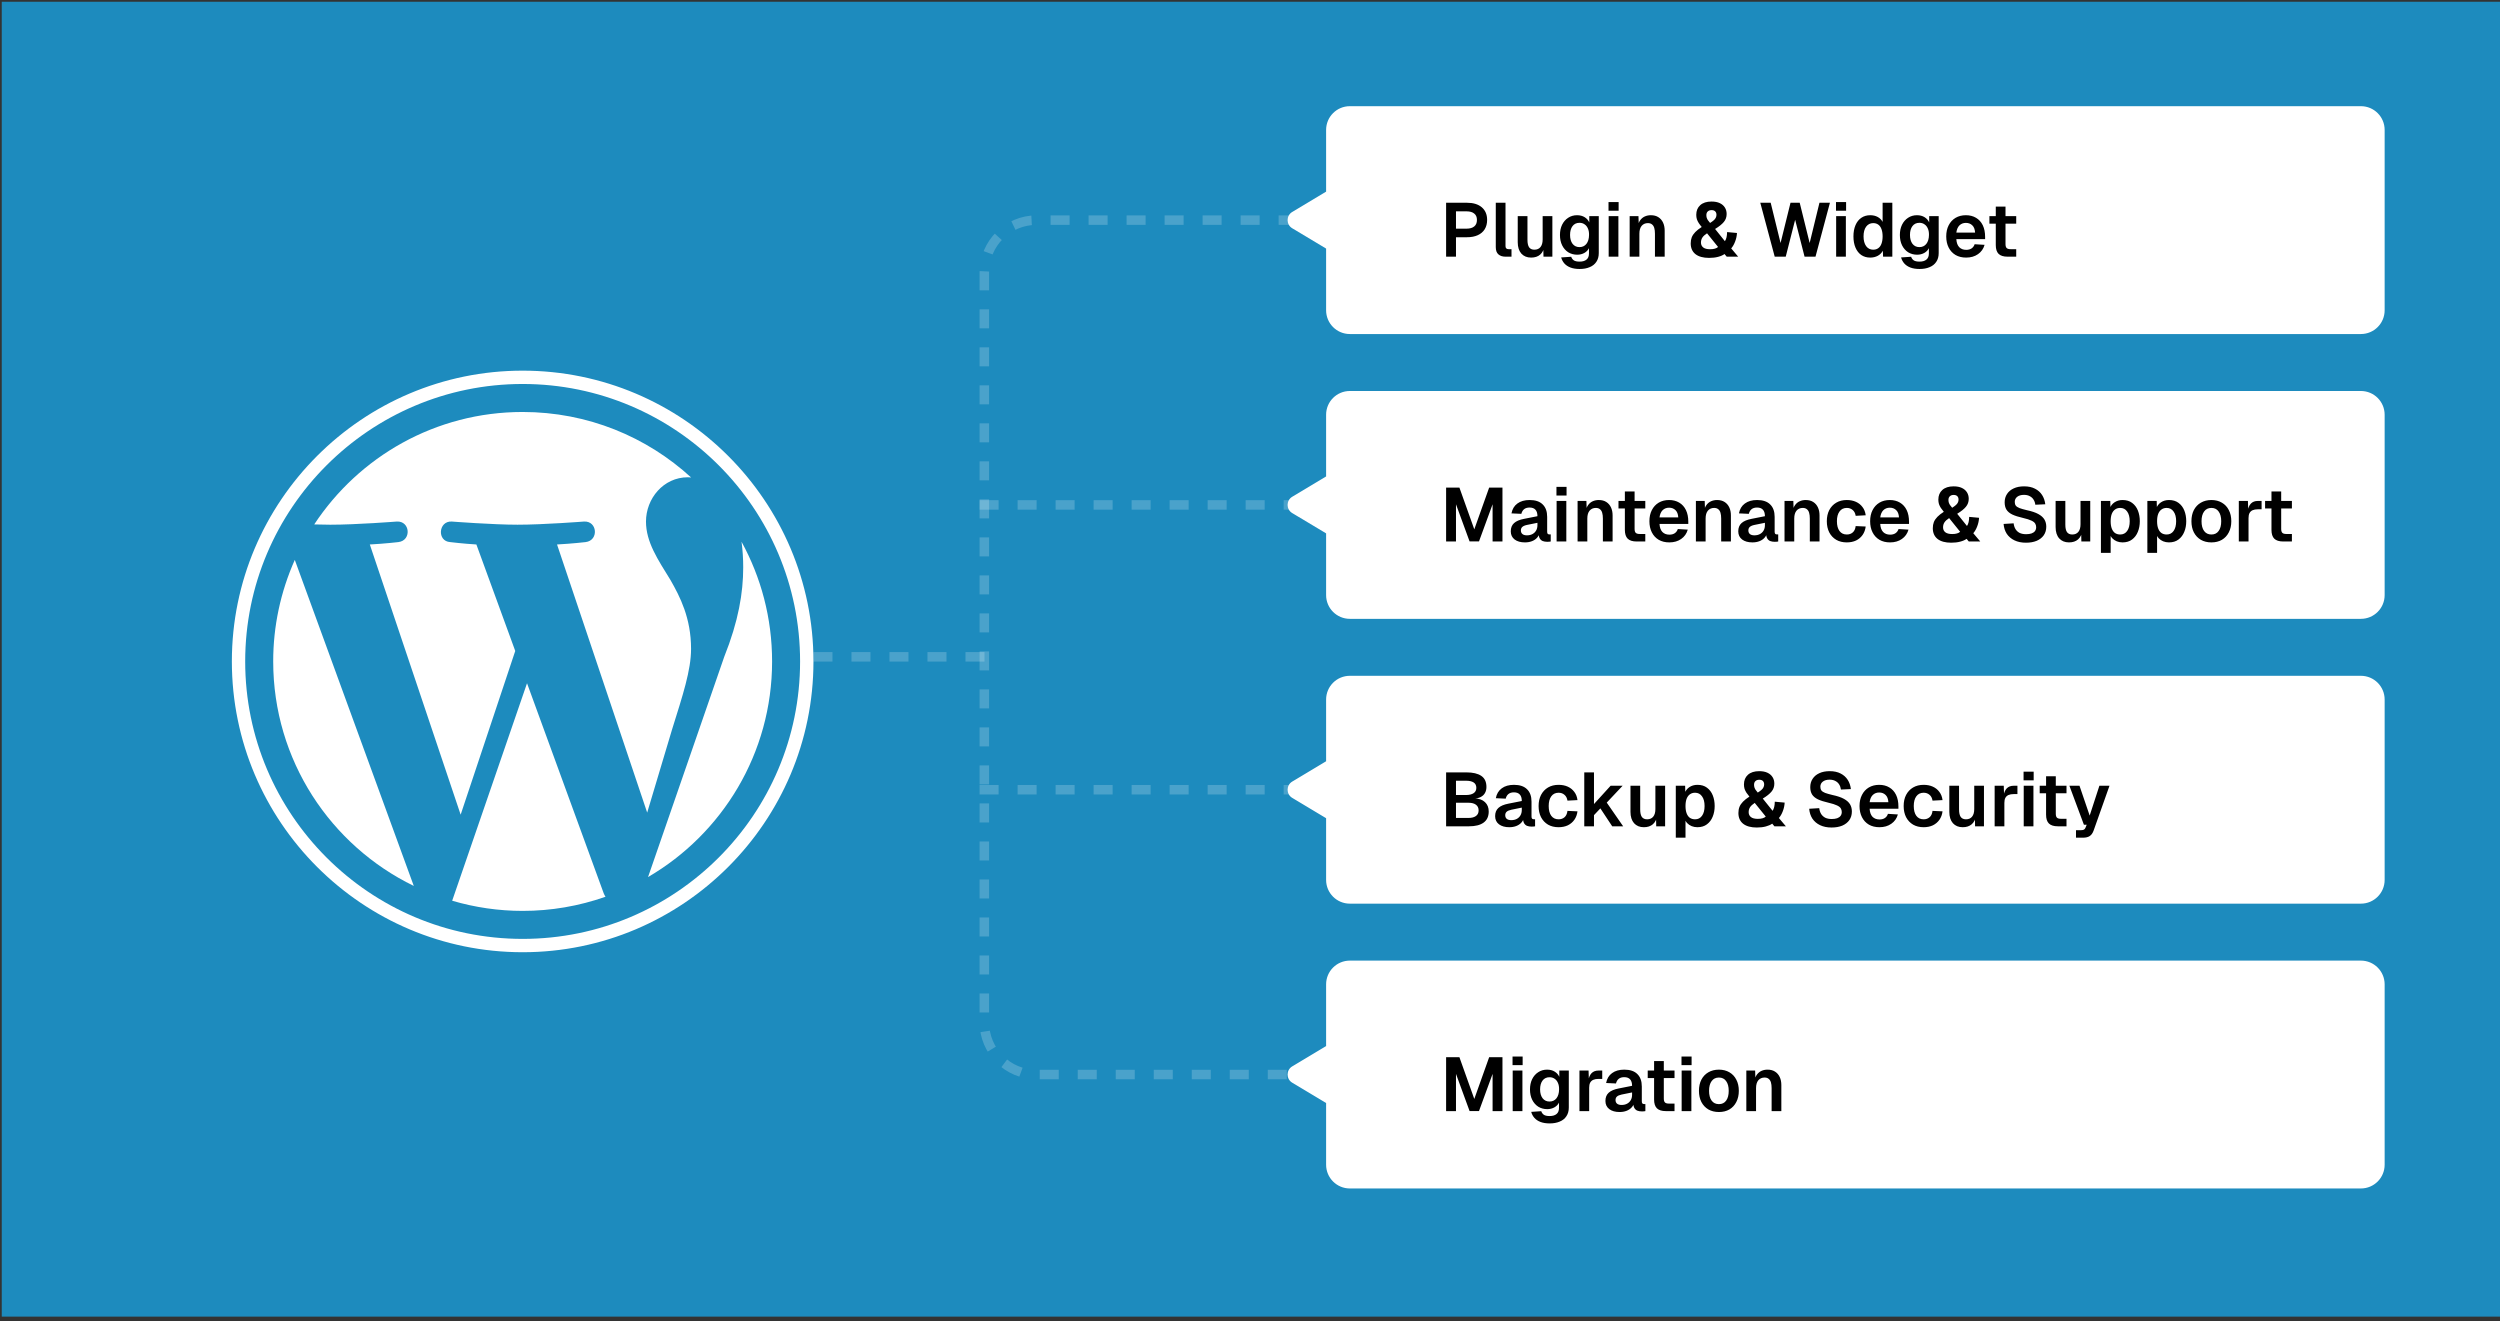
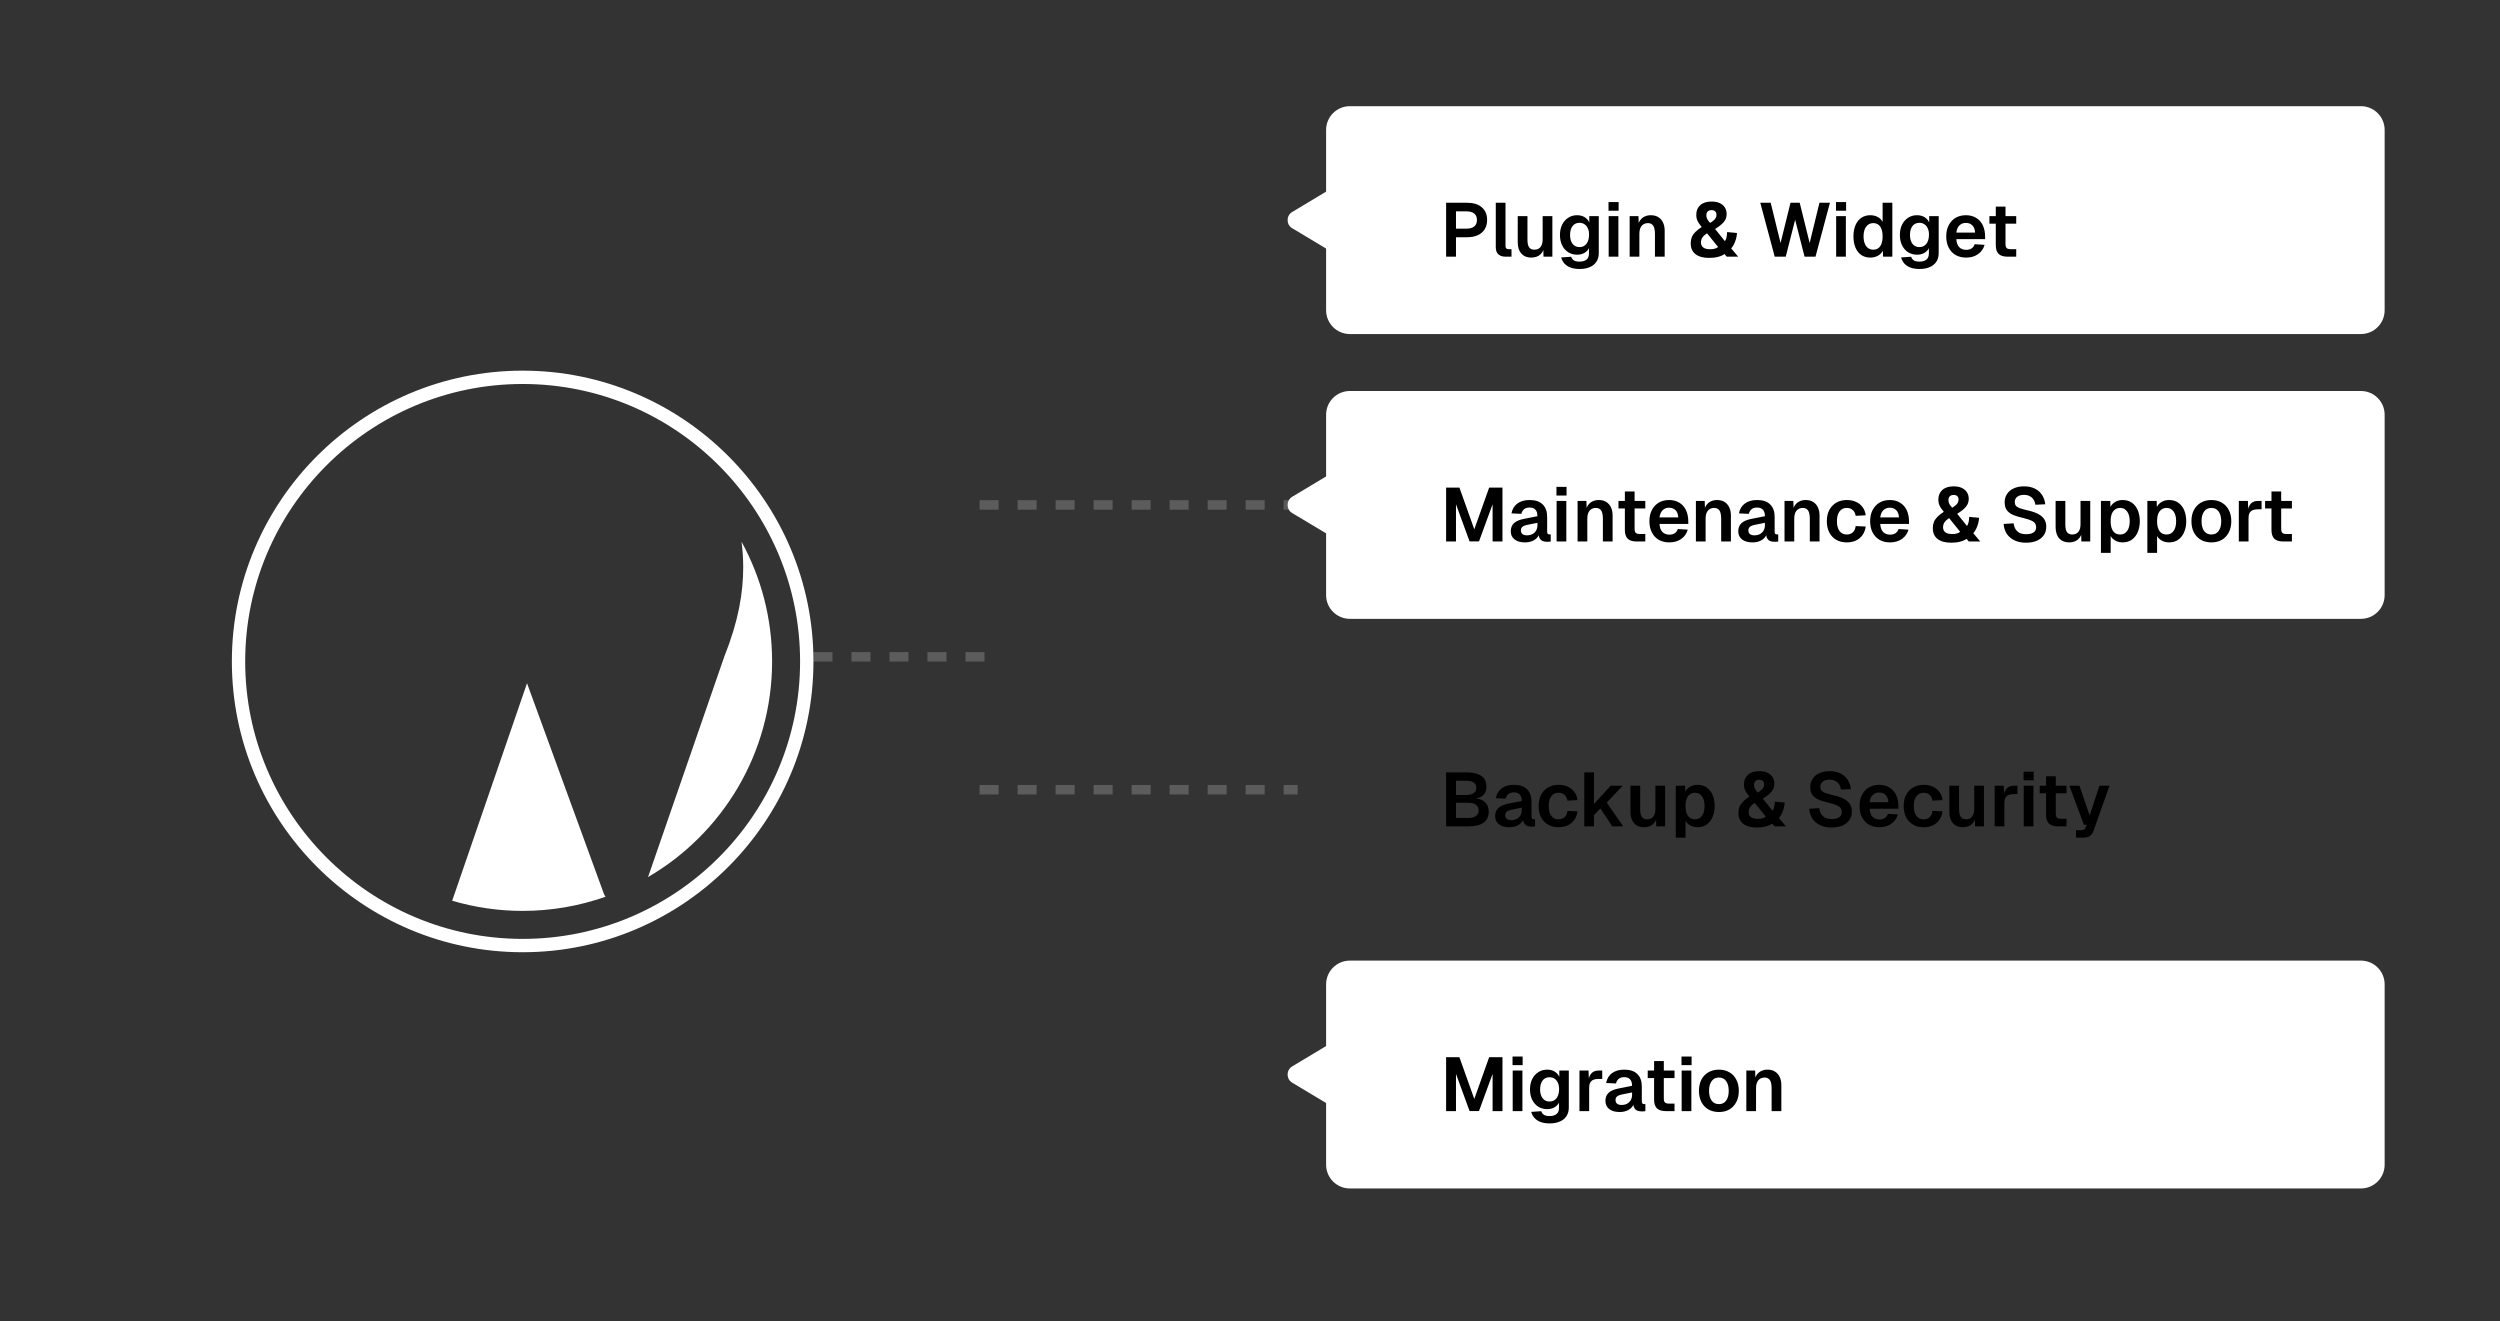
<svg xmlns="http://www.w3.org/2000/svg" width="246" height="130" viewBox="0 0 246 130" fill="none">
  <rect x="0" y="0" width="246" height="130" fill="#333333" stroke="none" />
-   <rect width="245.827" height="129.383" transform="translate(0.173 0.173)" fill="#1D8BBE" />
-   <path d="M26.883 65.084C26.883 74.8 32.529 83.197 40.717 87.176L29.008 55.094C27.605 58.238 26.881 61.642 26.883 65.084ZM68 63.845C68 60.812 66.91 58.711 65.976 57.076C64.731 55.054 63.565 53.342 63.565 51.32C63.565 49.063 65.277 46.963 67.687 46.963C67.796 46.963 67.899 46.976 68.005 46.982C63.638 42.981 57.82 40.539 51.429 40.539C42.854 40.539 35.309 44.938 30.92 51.603C31.496 51.62 32.039 51.632 32.5 51.632C35.067 51.632 39.042 51.32 39.042 51.32C40.365 51.242 40.521 53.186 39.199 53.342C39.199 53.342 37.869 53.499 36.39 53.577L45.328 80.165L50.7 64.054L46.876 53.576C45.554 53.498 44.302 53.342 44.302 53.342C42.979 53.264 43.134 51.242 44.457 51.32C44.457 51.32 48.511 51.631 50.922 51.631C53.49 51.631 57.464 51.32 57.464 51.32C58.789 51.242 58.944 53.185 57.622 53.342C57.622 53.342 56.289 53.498 54.812 53.576L63.683 79.962L66.131 71.781C67.193 68.385 68 65.947 68 63.845Z" fill="white" />
  <path d="M51.859 67.231L44.494 88.632C46.746 89.295 49.081 89.632 51.428 89.632C54.205 89.633 56.961 89.163 59.58 88.241C59.512 88.133 59.453 88.02 59.405 87.903L51.859 67.231ZM72.967 53.308C73.078 54.144 73.134 54.987 73.132 55.831C73.132 58.322 72.667 61.123 71.266 64.624L63.768 86.302C71.066 82.046 75.974 74.14 75.974 65.085C75.974 60.817 74.884 56.804 72.967 53.308Z" fill="white" />
  <path d="M51.429 36.472C35.651 36.472 22.815 49.307 22.815 65.085C22.815 80.864 35.651 93.699 51.429 93.699C67.205 93.699 80.044 80.864 80.044 65.085C80.043 49.307 67.205 36.472 51.429 36.472ZM51.429 92.387C36.374 92.387 24.127 80.139 24.127 65.085C24.127 50.031 36.374 37.784 51.429 37.784C66.482 37.784 78.729 50.031 78.729 65.085C78.729 80.139 66.482 92.387 51.429 92.387Z" fill="white" />
  <path d="M130.489 12.784C130.489 11.494 131.535 10.449 132.824 10.449H232.314C233.603 10.449 234.649 11.494 234.649 12.784V30.533C234.649 31.823 233.603 32.869 232.314 32.869H132.824C131.535 32.869 130.489 31.823 130.489 30.533V27.264V24.461L127.153 22.46C126.548 22.097 126.548 21.221 127.153 20.858L130.489 18.856V16.054V12.784Z" fill="white" />
  <path d="M142.297 25.257V19.951H144.352C144.975 19.951 145.461 20.101 145.81 20.4C146.158 20.699 146.333 21.112 146.333 21.64C146.333 21.994 146.253 22.3 146.094 22.56C145.934 22.814 145.707 23.008 145.413 23.142C145.12 23.277 144.766 23.344 144.352 23.344H143.269V25.257H142.297ZM143.269 22.5H144.307C144.636 22.5 144.888 22.427 145.062 22.283C145.242 22.139 145.331 21.924 145.331 21.64C145.331 21.361 145.242 21.152 145.062 21.013C144.888 20.868 144.636 20.796 144.307 20.796H143.269V22.5ZM148.142 25.257C147.853 25.257 147.621 25.183 147.447 25.033C147.272 24.884 147.185 24.645 147.185 24.316V19.951H148.142V24.219C148.142 24.318 148.167 24.393 148.216 24.443C148.271 24.493 148.346 24.518 148.441 24.518H148.732V25.257H148.142ZM150.661 25.347C150.257 25.347 149.936 25.215 149.697 24.951C149.462 24.682 149.345 24.311 149.345 23.837V21.267H150.302V23.598C150.302 23.932 150.357 24.179 150.466 24.338C150.581 24.493 150.753 24.57 150.982 24.57C151.241 24.57 151.44 24.485 151.58 24.316C151.724 24.141 151.797 23.89 151.797 23.561V21.267H152.753V25.257H151.879L151.856 24.159L151.976 24.196C151.916 24.575 151.774 24.861 151.55 25.056C151.326 25.25 151.029 25.347 150.661 25.347ZM155.436 26.468C155.087 26.468 154.788 26.421 154.539 26.326C154.29 26.232 154.088 26.097 153.933 25.923C153.784 25.753 153.679 25.556 153.62 25.332L154.606 25.265C154.656 25.414 154.741 25.532 154.86 25.616C154.985 25.701 155.176 25.743 155.436 25.743C155.73 25.743 155.956 25.676 156.116 25.541C156.275 25.412 156.355 25.208 156.355 24.929V24.42C156.26 24.615 156.108 24.772 155.899 24.891C155.69 25.006 155.455 25.063 155.196 25.063C154.868 25.063 154.574 24.983 154.315 24.824C154.06 24.66 153.861 24.433 153.717 24.144C153.572 23.85 153.5 23.511 153.5 23.128C153.5 22.744 153.57 22.408 153.709 22.119C153.854 21.825 154.053 21.596 154.307 21.431C154.561 21.262 154.853 21.177 155.181 21.177C155.47 21.177 155.72 21.242 155.929 21.371C156.138 21.501 156.29 21.673 156.385 21.887V21.267H157.319V24.906C157.319 25.245 157.239 25.532 157.08 25.766C156.925 26 156.706 26.174 156.422 26.289C156.143 26.408 155.814 26.468 155.436 26.468ZM155.421 24.316C155.705 24.316 155.931 24.211 156.101 24.002C156.27 23.788 156.357 23.494 156.362 23.12C156.367 22.871 156.33 22.659 156.25 22.485C156.175 22.305 156.066 22.169 155.921 22.074C155.782 21.974 155.615 21.924 155.421 21.924C155.127 21.924 154.897 22.034 154.733 22.253C154.574 22.467 154.494 22.756 154.494 23.12C154.494 23.484 154.576 23.775 154.741 23.994C154.91 24.209 155.137 24.316 155.421 24.316ZM158.293 25.257V21.267H159.25V25.257H158.293ZM158.278 20.736V19.884H159.272V20.736H158.278ZM160.358 25.257V21.267H161.225L161.263 22.388L161.151 22.343C161.19 22.064 161.273 21.84 161.397 21.67C161.522 21.501 161.674 21.376 161.853 21.297C162.032 21.217 162.229 21.177 162.443 21.177C162.737 21.177 162.984 21.242 163.183 21.371C163.388 21.501 163.542 21.68 163.647 21.909C163.751 22.134 163.804 22.395 163.804 22.694V25.257H162.847V23C162.847 22.776 162.825 22.587 162.78 22.433C162.735 22.278 162.66 22.161 162.556 22.081C162.456 21.997 162.321 21.954 162.152 21.954C161.898 21.954 161.694 22.044 161.539 22.223C161.39 22.403 161.315 22.662 161.315 23V25.257H160.358ZM168.182 25.377C167.599 25.377 167.151 25.255 166.837 25.011C166.523 24.762 166.366 24.408 166.366 23.95C166.366 23.725 166.401 23.524 166.471 23.344C166.546 23.165 166.66 22.995 166.815 22.836C166.974 22.672 167.186 22.505 167.45 22.335C167.335 22.201 167.238 22.074 167.159 21.954C167.079 21.83 167.017 21.703 166.972 21.573C166.932 21.439 166.912 21.294 166.912 21.14C166.912 20.741 167.041 20.425 167.301 20.191C167.565 19.951 167.936 19.832 168.414 19.832C168.738 19.832 169.009 19.884 169.229 19.989C169.448 20.093 169.615 20.238 169.729 20.422C169.844 20.607 169.901 20.818 169.901 21.057C169.901 21.361 169.809 21.623 169.625 21.842C169.445 22.061 169.159 22.291 168.765 22.53L169.729 23.733C169.869 23.534 169.941 23.235 169.946 22.836L170.918 22.926C170.903 23.215 170.843 23.494 170.738 23.763C170.639 24.032 170.509 24.259 170.35 24.443L171.037 25.257H169.909L169.692 24.996C169.538 25.11 169.328 25.203 169.064 25.272C168.805 25.342 168.511 25.377 168.182 25.377ZM168.272 24.525C168.461 24.525 168.621 24.505 168.75 24.465C168.885 24.425 168.987 24.371 169.057 24.301L167.973 22.956C167.759 23.095 167.604 23.237 167.51 23.382C167.42 23.521 167.375 23.683 167.375 23.867C167.375 24.067 167.448 24.226 167.592 24.346C167.741 24.465 167.968 24.525 168.272 24.525ZM168.272 21.939C168.422 21.845 168.541 21.757 168.631 21.678C168.725 21.598 168.793 21.513 168.833 21.424C168.877 21.334 168.9 21.239 168.9 21.14C168.9 20.99 168.857 20.876 168.773 20.796C168.693 20.716 168.576 20.676 168.422 20.676C168.257 20.676 168.13 20.721 168.04 20.811C167.951 20.895 167.906 21.015 167.906 21.169C167.906 21.249 167.916 21.329 167.936 21.409C167.961 21.488 167.998 21.571 168.048 21.655C168.103 21.735 168.177 21.83 168.272 21.939ZM174.632 25.257L173.212 19.951H174.236L175.207 23.912L176.186 19.951H177.091L178.07 23.912L179.034 19.951H180.065L178.645 25.257H177.569L176.642 21.625L175.716 25.257H174.632ZM180.677 25.257V21.267H181.633V25.257H180.677ZM180.662 20.736V19.884H181.656V20.736H180.662ZM184.031 25.347C183.692 25.347 183.398 25.262 183.149 25.093C182.905 24.924 182.715 24.682 182.581 24.368C182.446 24.054 182.379 23.686 182.379 23.262C182.379 22.839 182.446 22.47 182.581 22.156C182.715 21.842 182.907 21.601 183.156 21.431C183.405 21.262 183.697 21.177 184.031 21.177C184.31 21.177 184.554 21.234 184.763 21.349C184.977 21.463 185.139 21.625 185.249 21.835V19.951H186.205V25.257H185.294L185.271 24.667C185.162 24.881 184.997 25.048 184.778 25.168C184.559 25.287 184.31 25.347 184.031 25.347ZM184.322 24.57C184.521 24.57 184.688 24.52 184.823 24.42C184.962 24.321 185.067 24.174 185.137 23.98C185.211 23.78 185.249 23.541 185.249 23.262C185.249 22.978 185.211 22.739 185.137 22.545C185.067 22.35 184.962 22.203 184.823 22.104C184.688 22.004 184.521 21.954 184.322 21.954C184.033 21.954 183.801 22.071 183.627 22.305C183.458 22.535 183.373 22.854 183.373 23.262C183.373 23.661 183.458 23.98 183.627 24.219C183.801 24.453 184.033 24.57 184.322 24.57ZM188.883 26.468C188.535 26.468 188.236 26.421 187.986 26.326C187.737 26.232 187.536 26.097 187.381 25.923C187.232 25.753 187.127 25.556 187.067 25.332L188.054 25.265C188.104 25.414 188.188 25.532 188.308 25.616C188.432 25.701 188.624 25.743 188.883 25.743C189.177 25.743 189.404 25.676 189.563 25.541C189.723 25.412 189.802 25.208 189.802 24.929V24.42C189.708 24.615 189.556 24.772 189.347 24.891C189.137 25.006 188.903 25.063 188.644 25.063C188.315 25.063 188.021 24.983 187.762 24.824C187.508 24.66 187.309 24.433 187.164 24.144C187.02 23.85 186.948 23.511 186.948 23.128C186.948 22.744 187.017 22.408 187.157 22.119C187.301 21.825 187.501 21.596 187.755 21.431C188.009 21.262 188.3 21.177 188.629 21.177C188.918 21.177 189.167 21.242 189.377 21.371C189.586 21.501 189.738 21.673 189.832 21.887V21.267H190.767V24.906C190.767 25.245 190.687 25.532 190.527 25.766C190.373 26 190.154 26.174 189.87 26.289C189.591 26.408 189.262 26.468 188.883 26.468ZM188.868 24.316C189.152 24.316 189.379 24.211 189.548 24.002C189.718 23.788 189.805 23.494 189.81 23.12C189.815 22.871 189.778 22.659 189.698 22.485C189.623 22.305 189.514 22.169 189.369 22.074C189.23 21.974 189.063 21.924 188.868 21.924C188.574 21.924 188.345 22.034 188.181 22.253C188.021 22.467 187.942 22.756 187.942 23.12C187.942 23.484 188.024 23.775 188.188 23.994C188.358 24.209 188.584 24.316 188.868 24.316ZM193.467 25.347C193.068 25.347 192.722 25.262 192.428 25.093C192.134 24.919 191.908 24.674 191.748 24.361C191.589 24.047 191.509 23.681 191.509 23.262C191.509 22.843 191.589 22.48 191.748 22.171C191.908 21.857 192.132 21.613 192.421 21.439C192.715 21.264 193.056 21.177 193.445 21.177C193.823 21.177 194.155 21.262 194.439 21.431C194.728 21.601 194.949 21.845 195.104 22.163C195.258 22.482 195.335 22.866 195.335 23.314V23.531H192.503C192.523 23.88 192.618 24.144 192.787 24.323C192.961 24.498 193.191 24.585 193.475 24.585C193.689 24.585 193.866 24.538 194.005 24.443C194.15 24.343 194.249 24.206 194.304 24.032L195.283 24.092C195.173 24.48 194.957 24.787 194.633 25.011C194.314 25.235 193.925 25.347 193.467 25.347ZM192.503 22.888H194.349C194.329 22.564 194.237 22.325 194.072 22.171C193.908 22.012 193.699 21.932 193.445 21.932C193.191 21.932 192.979 22.014 192.809 22.178C192.645 22.343 192.543 22.579 192.503 22.888ZM197.544 25.257C197.145 25.257 196.851 25.165 196.662 24.981C196.478 24.797 196.385 24.508 196.385 24.114V20.332H197.342V24.024C197.342 24.209 197.382 24.338 197.462 24.413C197.541 24.483 197.666 24.518 197.835 24.518H198.396V25.257H197.544ZM195.758 22.006V21.267H198.396V22.006H195.758Z" fill="black" />
  <path d="M130.489 40.809C130.489 39.52 131.535 38.474 132.824 38.474H232.314C233.603 38.474 234.649 39.52 234.649 40.809V58.559C234.649 59.848 233.603 60.894 232.314 60.894H132.824C131.535 60.894 130.489 59.848 130.489 58.559V55.289V52.486L127.153 50.485C126.548 50.122 126.548 49.246 127.153 48.883L130.489 46.881V44.079V40.809Z" fill="white" />
  <path d="M142.297 53.283V47.977H143.605L145.07 52.087L146.534 47.977H147.842V53.283H146.871V49.621L145.533 53.275H144.606L143.269 49.621V53.283H142.297ZM150.051 53.372C149.633 53.372 149.296 53.278 149.042 53.088C148.788 52.894 148.661 52.625 148.661 52.281C148.661 51.937 148.768 51.668 148.983 51.474C149.197 51.28 149.523 51.14 149.962 51.056L151.284 50.794C151.284 50.51 151.22 50.298 151.09 50.159C150.961 50.014 150.769 49.942 150.515 49.942C150.285 49.942 150.104 49.997 149.969 50.106C149.84 50.211 149.75 50.363 149.7 50.562L148.729 50.517C148.808 50.094 149.003 49.77 149.311 49.546C149.62 49.317 150.021 49.202 150.515 49.202C151.083 49.202 151.511 49.347 151.8 49.636C152.094 49.92 152.241 50.328 152.241 50.861V52.311C152.241 52.416 152.258 52.488 152.293 52.528C152.333 52.568 152.39 52.588 152.465 52.588H152.592V53.283C152.562 53.293 152.513 53.3 152.443 53.305C152.378 53.31 152.311 53.312 152.241 53.312C152.077 53.312 151.93 53.288 151.8 53.238C151.671 53.183 151.571 53.091 151.501 52.961C151.431 52.827 151.396 52.645 151.396 52.416L151.479 52.475C151.439 52.65 151.352 52.807 151.217 52.946C151.088 53.081 150.923 53.185 150.724 53.26C150.525 53.335 150.3 53.372 150.051 53.372ZM150.246 52.677C150.46 52.677 150.644 52.635 150.799 52.55C150.953 52.465 151.073 52.348 151.157 52.199C151.242 52.05 151.284 51.873 151.284 51.668V51.444L150.253 51.653C150.039 51.698 149.884 51.766 149.79 51.855C149.7 51.94 149.655 52.052 149.655 52.191C149.655 52.346 149.705 52.465 149.805 52.55C149.909 52.635 150.056 52.677 150.246 52.677ZM153.17 53.283V49.292H154.126V53.283H153.17ZM153.155 48.761V47.909H154.149V48.761H153.155ZM155.235 53.283V49.292H156.102L156.139 50.413L156.027 50.368C156.067 50.089 156.149 49.865 156.274 49.695C156.398 49.526 156.55 49.401 156.73 49.322C156.909 49.242 157.106 49.202 157.32 49.202C157.614 49.202 157.861 49.267 158.06 49.396C158.264 49.526 158.419 49.705 158.523 49.934C158.628 50.159 158.68 50.42 158.68 50.719V53.283H157.724V51.026C157.724 50.801 157.701 50.612 157.656 50.458C157.612 50.303 157.537 50.186 157.432 50.106C157.333 50.022 157.198 49.979 157.029 49.979C156.775 49.979 156.57 50.069 156.416 50.248C156.266 50.428 156.192 50.687 156.192 51.026V53.283H155.235ZM161.045 53.283C160.647 53.283 160.353 53.19 160.164 53.006C159.979 52.822 159.887 52.533 159.887 52.139V48.358H160.844V52.05C160.844 52.234 160.884 52.363 160.963 52.438C161.043 52.508 161.168 52.543 161.337 52.543H161.897V53.283H161.045ZM159.259 50.032V49.292H161.897V50.032H159.259ZM164.26 53.372C163.861 53.372 163.515 53.288 163.221 53.118C162.927 52.944 162.7 52.7 162.541 52.386C162.381 52.072 162.302 51.706 162.302 51.287C162.302 50.869 162.381 50.505 162.541 50.196C162.7 49.882 162.924 49.638 163.213 49.464C163.507 49.289 163.849 49.202 164.237 49.202C164.616 49.202 164.947 49.287 165.231 49.456C165.52 49.626 165.742 49.87 165.896 50.189C166.051 50.508 166.128 50.891 166.128 51.34V51.556H163.296C163.315 51.905 163.41 52.169 163.58 52.348C163.754 52.523 163.983 52.61 164.267 52.61C164.481 52.61 164.658 52.563 164.798 52.468C164.942 52.368 165.042 52.231 165.097 52.057L166.076 52.117C165.966 52.505 165.749 52.812 165.425 53.036C165.107 53.26 164.718 53.372 164.26 53.372ZM163.296 50.913H165.141C165.122 50.59 165.029 50.35 164.865 50.196C164.701 50.037 164.491 49.957 164.237 49.957C163.983 49.957 163.771 50.039 163.602 50.204C163.438 50.368 163.335 50.605 163.296 50.913ZM166.876 53.283V49.292H167.743L167.78 50.413L167.668 50.368C167.708 50.089 167.79 49.865 167.915 49.695C168.039 49.526 168.191 49.401 168.37 49.322C168.55 49.242 168.747 49.202 168.961 49.202C169.255 49.202 169.501 49.267 169.701 49.396C169.905 49.526 170.059 49.705 170.164 49.934C170.269 50.159 170.321 50.42 170.321 50.719V53.283H169.364V51.026C169.364 50.801 169.342 50.612 169.297 50.458C169.252 50.303 169.178 50.186 169.073 50.106C168.973 50.022 168.839 49.979 168.669 49.979C168.415 49.979 168.211 50.069 168.057 50.248C167.907 50.428 167.832 50.687 167.832 51.026V53.283H166.876ZM172.435 53.372C172.016 53.372 171.68 53.278 171.426 53.088C171.172 52.894 171.045 52.625 171.045 52.281C171.045 51.937 171.152 51.668 171.366 51.474C171.58 51.28 171.907 51.14 172.345 51.056L173.668 50.794C173.668 50.51 173.603 50.298 173.474 50.159C173.344 50.014 173.152 49.942 172.898 49.942C172.669 49.942 172.487 49.997 172.353 50.106C172.223 50.211 172.133 50.363 172.084 50.562L171.112 50.517C171.192 50.094 171.386 49.77 171.695 49.546C172.004 49.317 172.405 49.202 172.898 49.202C173.466 49.202 173.895 49.347 174.184 49.636C174.478 49.92 174.625 50.328 174.625 50.861V52.311C174.625 52.416 174.642 52.488 174.677 52.528C174.717 52.568 174.774 52.588 174.849 52.588H174.976V53.283C174.946 53.293 174.896 53.3 174.826 53.305C174.762 53.31 174.694 53.312 174.625 53.312C174.46 53.312 174.313 53.288 174.184 53.238C174.054 53.183 173.954 53.091 173.885 52.961C173.815 52.827 173.78 52.645 173.78 52.416L173.862 52.475C173.822 52.65 173.735 52.807 173.601 52.946C173.471 53.081 173.307 53.185 173.108 53.26C172.908 53.335 172.684 53.372 172.435 53.372ZM172.629 52.677C172.843 52.677 173.028 52.635 173.182 52.55C173.337 52.465 173.456 52.348 173.541 52.199C173.626 52.05 173.668 51.873 173.668 51.668V51.444L172.637 51.653C172.422 51.698 172.268 51.766 172.173 51.855C172.084 51.94 172.039 52.052 172.039 52.191C172.039 52.346 172.089 52.465 172.188 52.55C172.293 52.635 172.44 52.677 172.629 52.677ZM175.597 53.283V49.292H176.464L176.501 50.413L176.389 50.368C176.429 50.089 176.511 49.865 176.636 49.695C176.76 49.526 176.912 49.401 177.092 49.322C177.271 49.242 177.468 49.202 177.682 49.202C177.976 49.202 178.223 49.267 178.422 49.396C178.626 49.526 178.781 49.705 178.885 49.934C178.99 50.159 179.042 50.42 179.042 50.719V53.283H178.086V51.026C178.086 50.801 178.063 50.612 178.018 50.458C177.974 50.303 177.899 50.186 177.794 50.106C177.695 50.022 177.56 49.979 177.391 49.979C177.137 49.979 176.932 50.069 176.778 50.248C176.628 50.428 176.554 50.687 176.554 51.026V53.283H175.597ZM181.724 53.372C181.326 53.372 180.98 53.288 180.686 53.118C180.392 52.944 180.162 52.7 179.998 52.386C179.839 52.072 179.759 51.706 179.759 51.287C179.759 50.869 179.839 50.505 179.998 50.196C180.162 49.882 180.392 49.638 180.686 49.464C180.98 49.289 181.326 49.202 181.724 49.202C182.063 49.202 182.365 49.262 182.629 49.382C182.893 49.501 183.107 49.673 183.271 49.897C183.441 50.116 183.545 50.385 183.585 50.704L182.599 50.757C182.559 50.502 182.459 50.311 182.3 50.181C182.145 50.047 181.954 49.979 181.724 49.979C181.416 49.979 181.176 50.096 181.007 50.331C180.838 50.56 180.753 50.879 180.753 51.287C180.753 51.701 180.838 52.022 181.007 52.251C181.176 52.48 181.416 52.595 181.724 52.595C181.959 52.595 182.153 52.528 182.307 52.393C182.467 52.259 182.564 52.05 182.599 51.766L183.585 51.81C183.545 52.129 183.443 52.406 183.279 52.64C183.114 52.874 182.9 53.056 182.636 53.185C182.372 53.31 182.068 53.372 181.724 53.372ZM185.979 53.372C185.581 53.372 185.234 53.288 184.94 53.118C184.646 52.944 184.42 52.7 184.26 52.386C184.101 52.072 184.021 51.706 184.021 51.287C184.021 50.869 184.101 50.505 184.26 50.196C184.42 49.882 184.644 49.638 184.933 49.464C185.227 49.289 185.568 49.202 185.957 49.202C186.335 49.202 186.667 49.287 186.951 49.456C187.24 49.626 187.461 49.87 187.616 50.189C187.77 50.508 187.847 50.891 187.847 51.34V51.556H185.015C185.035 51.905 185.13 52.169 185.299 52.348C185.473 52.523 185.703 52.61 185.987 52.61C186.201 52.61 186.378 52.563 186.517 52.468C186.662 52.368 186.761 52.231 186.816 52.057L187.795 52.117C187.686 52.505 187.469 52.812 187.145 53.036C186.826 53.26 186.437 53.372 185.979 53.372ZM185.015 50.913H186.861C186.841 50.59 186.749 50.35 186.584 50.196C186.42 50.037 186.211 49.957 185.957 49.957C185.703 49.957 185.491 50.039 185.321 50.204C185.157 50.368 185.055 50.605 185.015 50.913ZM192.004 53.402C191.421 53.402 190.972 53.28 190.659 53.036C190.345 52.787 190.188 52.433 190.188 51.975C190.188 51.751 190.223 51.549 190.292 51.369C190.367 51.19 190.482 51.021 190.636 50.861C190.796 50.697 191.007 50.53 191.271 50.361C191.157 50.226 191.06 50.099 190.98 49.979C190.9 49.855 190.838 49.728 190.793 49.598C190.753 49.464 190.733 49.319 190.733 49.165C190.733 48.766 190.863 48.45 191.122 48.216C191.386 47.977 191.757 47.857 192.235 47.857C192.559 47.857 192.831 47.909 193.05 48.014C193.269 48.118 193.436 48.263 193.551 48.447C193.665 48.632 193.723 48.843 193.723 49.083C193.723 49.386 193.63 49.648 193.446 49.867C193.267 50.087 192.98 50.316 192.587 50.555L193.551 51.758C193.69 51.559 193.762 51.26 193.767 50.861L194.739 50.951C194.724 51.24 194.664 51.519 194.56 51.788C194.46 52.057 194.33 52.284 194.171 52.468L194.859 53.283H193.73L193.513 53.021C193.359 53.136 193.15 53.228 192.886 53.297C192.627 53.367 192.333 53.402 192.004 53.402ZM192.093 52.55C192.283 52.55 192.442 52.53 192.572 52.49C192.706 52.451 192.808 52.396 192.878 52.326L191.794 50.981C191.58 51.12 191.426 51.262 191.331 51.407C191.241 51.546 191.197 51.708 191.197 51.892C191.197 52.092 191.269 52.251 191.413 52.371C191.563 52.49 191.79 52.55 192.093 52.55ZM192.093 49.964C192.243 49.87 192.362 49.783 192.452 49.703C192.547 49.623 192.614 49.538 192.654 49.449C192.699 49.359 192.721 49.264 192.721 49.165C192.721 49.015 192.679 48.901 192.594 48.821C192.514 48.741 192.397 48.701 192.243 48.701C192.078 48.701 191.951 48.746 191.862 48.836C191.772 48.921 191.727 49.04 191.727 49.195C191.727 49.274 191.737 49.354 191.757 49.434C191.782 49.514 191.819 49.596 191.869 49.68C191.924 49.76 191.999 49.855 192.093 49.964ZM199.358 53.402C198.919 53.402 198.541 53.325 198.222 53.17C197.903 53.016 197.651 52.802 197.467 52.528C197.288 52.249 197.183 51.925 197.153 51.556L198.14 51.496C198.169 51.726 198.234 51.92 198.334 52.079C198.438 52.239 198.575 52.361 198.745 52.446C198.919 52.525 199.128 52.565 199.373 52.565C199.582 52.565 199.759 52.54 199.903 52.49C200.053 52.436 200.165 52.358 200.24 52.259C200.319 52.154 200.359 52.027 200.359 51.878C200.359 51.743 200.327 51.623 200.262 51.519C200.197 51.409 200.073 51.312 199.888 51.227C199.704 51.138 199.43 51.05 199.066 50.966C198.628 50.866 198.277 50.754 198.012 50.63C197.748 50.5 197.557 50.341 197.437 50.151C197.317 49.957 197.258 49.715 197.258 49.426C197.258 49.117 197.335 48.846 197.489 48.612C197.644 48.373 197.863 48.188 198.147 48.059C198.431 47.924 198.772 47.857 199.171 47.857C199.594 47.857 199.953 47.934 200.247 48.089C200.541 48.238 200.773 48.445 200.942 48.709C201.111 48.973 201.216 49.277 201.256 49.621L200.277 49.666C200.252 49.471 200.192 49.302 200.098 49.157C200.008 49.013 199.883 48.901 199.724 48.821C199.569 48.736 199.38 48.694 199.156 48.694C198.877 48.694 198.655 48.759 198.491 48.888C198.331 49.013 198.252 49.18 198.252 49.389C198.252 49.533 198.284 49.653 198.349 49.748C198.419 49.842 198.541 49.925 198.715 49.994C198.889 50.059 199.133 50.129 199.447 50.204C199.921 50.303 200.297 50.43 200.576 50.585C200.855 50.739 201.054 50.919 201.174 51.123C201.293 51.327 201.353 51.561 201.353 51.825C201.353 52.149 201.271 52.431 201.106 52.67C200.942 52.904 200.71 53.086 200.411 53.215C200.112 53.34 199.761 53.402 199.358 53.402ZM203.587 53.372C203.184 53.372 202.862 53.24 202.623 52.976C202.389 52.707 202.272 52.336 202.272 51.863V49.292H203.229V51.623C203.229 51.957 203.283 52.204 203.393 52.363C203.508 52.518 203.68 52.595 203.909 52.595C204.168 52.595 204.367 52.51 204.507 52.341C204.651 52.167 204.723 51.915 204.723 51.586V49.292H205.68V53.283H204.806L204.783 52.184L204.903 52.221C204.843 52.6 204.701 52.886 204.477 53.081C204.252 53.275 203.956 53.372 203.587 53.372ZM206.731 54.404V49.292H207.65L207.673 50.144L207.576 50.099C207.675 49.805 207.837 49.583 208.062 49.434C208.291 49.279 208.557 49.202 208.861 49.202C209.24 49.202 209.554 49.297 209.803 49.486C210.057 49.675 210.246 49.927 210.371 50.241C210.495 50.555 210.558 50.904 210.558 51.287C210.558 51.671 210.493 52.02 210.363 52.334C210.239 52.647 210.049 52.899 209.795 53.088C209.546 53.278 209.232 53.372 208.854 53.372C208.654 53.372 208.468 53.337 208.293 53.268C208.124 53.198 207.977 53.098 207.852 52.969C207.733 52.839 207.648 52.687 207.598 52.513L207.688 52.438V54.404H206.731ZM208.629 52.595C208.918 52.595 209.145 52.48 209.31 52.251C209.479 52.017 209.564 51.696 209.564 51.287C209.564 50.879 209.479 50.56 209.31 50.331C209.145 50.096 208.918 49.979 208.629 49.979C208.435 49.979 208.268 50.029 208.129 50.129C207.989 50.224 207.88 50.368 207.8 50.562C207.725 50.757 207.688 50.998 207.688 51.287C207.688 51.576 207.725 51.818 207.8 52.012C207.875 52.206 207.982 52.353 208.121 52.453C208.266 52.548 208.435 52.595 208.629 52.595ZM211.3 54.404V49.292H212.219L212.242 50.144L212.144 50.099C212.244 49.805 212.406 49.583 212.63 49.434C212.859 49.279 213.126 49.202 213.43 49.202C213.808 49.202 214.122 49.297 214.371 49.486C214.626 49.675 214.815 49.927 214.939 50.241C215.064 50.555 215.126 50.904 215.126 51.287C215.126 51.671 215.062 52.02 214.932 52.334C214.807 52.647 214.618 52.899 214.364 53.088C214.115 53.278 213.801 53.372 213.422 53.372C213.223 53.372 213.036 53.337 212.862 53.268C212.692 53.198 212.545 53.098 212.421 52.969C212.301 52.839 212.217 52.687 212.167 52.513L212.257 52.438V54.404H211.3ZM213.198 52.595C213.487 52.595 213.714 52.48 213.878 52.251C214.048 52.017 214.132 51.696 214.132 51.287C214.132 50.879 214.048 50.56 213.878 50.331C213.714 50.096 213.487 49.979 213.198 49.979C213.004 49.979 212.837 50.029 212.697 50.129C212.558 50.224 212.448 50.368 212.369 50.562C212.294 50.757 212.257 50.998 212.257 51.287C212.257 51.576 212.294 51.818 212.369 52.012C212.443 52.206 212.55 52.353 212.69 52.453C212.834 52.548 213.004 52.595 213.198 52.595ZM217.602 53.372C217.209 53.372 216.863 53.288 216.564 53.118C216.27 52.944 216.041 52.7 215.876 52.386C215.717 52.072 215.637 51.706 215.637 51.287C215.637 50.864 215.717 50.498 215.876 50.189C216.041 49.875 216.27 49.633 216.564 49.464C216.863 49.289 217.209 49.202 217.602 49.202C217.996 49.202 218.34 49.289 218.634 49.464C218.928 49.633 219.154 49.875 219.314 50.189C219.478 50.498 219.56 50.864 219.56 51.287C219.56 51.706 219.478 52.072 219.314 52.386C219.154 52.7 218.928 52.944 218.634 53.118C218.34 53.288 217.996 53.372 217.602 53.372ZM217.602 52.595C217.911 52.595 218.148 52.48 218.312 52.251C218.482 52.022 218.567 51.701 218.567 51.287C218.567 50.879 218.482 50.56 218.312 50.331C218.148 50.096 217.911 49.979 217.602 49.979C217.294 49.979 217.054 50.096 216.885 50.331C216.716 50.56 216.631 50.879 216.631 51.287C216.631 51.701 216.716 52.022 216.885 52.251C217.054 52.48 217.294 52.595 217.602 52.595ZM220.299 53.283V49.292H221.195L221.233 50.398L221.151 50.383C221.21 49.999 221.322 49.723 221.487 49.553C221.656 49.379 221.885 49.292 222.174 49.292H222.541V50.114H222.167C221.963 50.114 221.793 50.144 221.659 50.204C221.524 50.263 221.422 50.358 221.352 50.488C221.288 50.612 221.255 50.776 221.255 50.981V53.283H220.299ZM224.671 53.283C224.273 53.283 223.979 53.19 223.789 53.006C223.605 52.822 223.513 52.533 223.513 52.139V48.358H224.469V52.05C224.469 52.234 224.509 52.363 224.589 52.438C224.669 52.508 224.793 52.543 224.963 52.543H225.523V53.283H224.671ZM222.885 50.032V49.292H225.523V50.032H222.885Z" fill="black" />
-   <path d="M130.489 68.835C130.489 67.545 131.535 66.499 132.824 66.499H232.314C233.603 66.499 234.649 67.545 234.649 68.835V86.584C234.649 87.874 233.603 88.919 232.314 88.919H132.824C131.535 88.919 130.489 87.874 130.489 86.584V83.314V80.512L127.153 78.51C126.548 78.147 126.548 77.271 127.153 76.908L130.489 74.907V72.104V68.835Z" fill="white" />
  <path d="M142.297 81.308V76.002H144.285C144.933 76.002 145.423 76.117 145.757 76.346C146.096 76.575 146.265 76.939 146.265 77.437C146.265 77.661 146.218 77.858 146.123 78.027C146.034 78.192 145.899 78.321 145.72 78.416C145.546 78.51 145.334 78.563 145.085 78.573L145.077 78.558C145.531 78.573 145.879 78.697 146.123 78.931C146.368 79.161 146.49 79.467 146.49 79.851C146.49 80.339 146.32 80.705 145.981 80.949C145.648 81.188 145.172 81.308 144.554 81.308H142.297ZM143.269 80.486H144.509C144.813 80.486 145.052 80.424 145.227 80.299C145.406 80.174 145.496 79.99 145.496 79.746C145.496 79.502 145.409 79.315 145.234 79.186C145.06 79.056 144.818 78.991 144.509 78.991H143.269V80.486ZM143.269 78.229H144.255C144.574 78.229 144.823 78.169 145.002 78.05C145.182 77.93 145.271 77.756 145.271 77.526C145.271 77.287 145.184 77.11 145.01 76.996C144.836 76.881 144.584 76.824 144.255 76.824H143.269V78.229ZM148.511 81.398C148.093 81.398 147.757 81.303 147.502 81.114C147.248 80.919 147.121 80.65 147.121 80.307C147.121 79.963 147.228 79.694 147.443 79.499C147.657 79.305 147.983 79.166 148.422 79.081L149.744 78.819C149.744 78.535 149.68 78.324 149.55 78.184C149.421 78.04 149.229 77.967 148.975 77.967C148.746 77.967 148.564 78.022 148.429 78.132C148.3 78.236 148.21 78.388 148.16 78.588L147.189 78.543C147.268 78.119 147.463 77.796 147.772 77.571C148.08 77.342 148.481 77.228 148.975 77.228C149.543 77.228 149.971 77.372 150.26 77.661C150.554 77.945 150.701 78.353 150.701 78.887V80.336C150.701 80.441 150.719 80.513 150.753 80.553C150.793 80.593 150.851 80.613 150.925 80.613H151.052V81.308C151.022 81.318 150.973 81.325 150.903 81.33C150.838 81.335 150.771 81.338 150.701 81.338C150.537 81.338 150.39 81.313 150.26 81.263C150.131 81.208 150.031 81.116 149.961 80.987C149.891 80.852 149.857 80.67 149.857 80.441L149.939 80.501C149.899 80.675 149.812 80.832 149.677 80.972C149.548 81.106 149.383 81.211 149.184 81.286C148.985 81.36 148.76 81.398 148.511 81.398ZM148.706 80.703C148.92 80.703 149.104 80.66 149.259 80.576C149.413 80.491 149.533 80.374 149.617 80.224C149.702 80.075 149.744 79.898 149.744 79.694V79.469L148.713 79.679C148.499 79.724 148.344 79.791 148.25 79.881C148.16 79.965 148.115 80.077 148.115 80.217C148.115 80.371 148.165 80.491 148.265 80.576C148.369 80.66 148.516 80.703 148.706 80.703ZM153.364 81.398C152.965 81.398 152.619 81.313 152.325 81.144C152.031 80.969 151.802 80.725 151.637 80.411C151.478 80.097 151.398 79.731 151.398 79.313C151.398 78.894 151.478 78.53 151.637 78.222C151.802 77.908 152.031 77.663 152.325 77.489C152.619 77.315 152.965 77.228 153.364 77.228C153.702 77.228 154.004 77.287 154.268 77.407C154.532 77.526 154.746 77.698 154.911 77.922C155.08 78.142 155.185 78.411 155.224 78.73L154.238 78.782C154.198 78.528 154.098 78.336 153.939 78.207C153.785 78.072 153.593 78.005 153.364 78.005C153.055 78.005 152.816 78.122 152.646 78.356C152.477 78.585 152.392 78.904 152.392 79.313C152.392 79.726 152.477 80.047 152.646 80.277C152.816 80.506 153.055 80.62 153.364 80.62C153.598 80.62 153.792 80.553 153.946 80.419C154.106 80.284 154.203 80.075 154.238 79.791L155.224 79.836C155.185 80.155 155.082 80.431 154.918 80.665C154.754 80.899 154.539 81.081 154.275 81.211C154.011 81.335 153.707 81.398 153.364 81.398ZM155.892 81.308V76.002H156.848V79.118L158.485 77.317H159.666L158.104 78.976L159.718 81.308H158.642L157.476 79.544L156.848 80.209V81.308H155.892ZM161.754 81.398C161.35 81.398 161.029 81.266 160.79 81.002C160.556 80.733 160.439 80.361 160.439 79.888V77.317H161.395V79.649C161.395 79.983 161.45 80.229 161.56 80.389C161.674 80.543 161.846 80.62 162.075 80.62C162.334 80.62 162.534 80.536 162.673 80.366C162.818 80.192 162.89 79.94 162.89 79.612V77.317H163.847V81.308H162.972L162.95 80.209L163.069 80.247C163.01 80.625 162.868 80.912 162.643 81.106C162.419 81.3 162.123 81.398 161.754 81.398ZM164.898 82.429V77.317H165.817L165.84 78.169L165.742 78.124C165.842 77.83 166.004 77.609 166.228 77.459C166.457 77.305 166.724 77.228 167.028 77.228C167.406 77.228 167.72 77.322 167.969 77.511C168.224 77.701 168.413 77.952 168.537 78.266C168.662 78.58 168.724 78.929 168.724 79.313C168.724 79.696 168.659 80.045 168.53 80.359C168.405 80.673 168.216 80.924 167.962 81.114C167.713 81.303 167.399 81.398 167.02 81.398C166.821 81.398 166.634 81.363 166.46 81.293C166.29 81.223 166.143 81.124 166.019 80.994C165.899 80.865 165.815 80.713 165.765 80.538L165.854 80.463V82.429H164.898ZM166.796 80.62C167.085 80.62 167.312 80.506 167.476 80.277C167.646 80.043 167.73 79.721 167.73 79.313C167.73 78.904 167.646 78.585 167.476 78.356C167.312 78.122 167.085 78.005 166.796 78.005C166.602 78.005 166.435 78.055 166.295 78.154C166.156 78.249 166.046 78.393 165.967 78.588C165.892 78.782 165.854 79.024 165.854 79.313C165.854 79.602 165.892 79.843 165.967 80.037C166.041 80.232 166.148 80.379 166.288 80.478C166.432 80.573 166.602 80.62 166.796 80.62ZM172.875 81.428C172.292 81.428 171.844 81.305 171.53 81.061C171.216 80.812 171.059 80.459 171.059 80C171.059 79.776 171.094 79.574 171.164 79.395C171.238 79.215 171.353 79.046 171.508 78.887C171.667 78.722 171.879 78.555 172.143 78.386C172.028 78.251 171.931 78.124 171.851 78.005C171.772 77.88 171.709 77.753 171.664 77.624C171.625 77.489 171.605 77.345 171.605 77.19C171.605 76.792 171.734 76.475 171.993 76.241C172.257 76.002 172.629 75.882 173.107 75.882C173.431 75.882 173.702 75.935 173.921 76.039C174.141 76.144 174.308 76.288 174.422 76.473C174.537 76.657 174.594 76.869 174.594 77.108C174.594 77.412 174.502 77.673 174.317 77.893C174.138 78.112 173.852 78.341 173.458 78.58L174.422 79.783C174.562 79.584 174.634 79.285 174.639 78.887L175.61 78.976C175.595 79.265 175.536 79.544 175.431 79.813C175.331 80.082 175.202 80.309 175.042 80.493L175.73 81.308H174.601L174.385 81.046C174.23 81.161 174.021 81.253 173.757 81.323C173.498 81.393 173.204 81.428 172.875 81.428ZM172.965 80.576C173.154 80.576 173.314 80.556 173.443 80.516C173.578 80.476 173.68 80.421 173.75 80.351L172.666 79.006C172.452 79.146 172.297 79.288 172.203 79.432C172.113 79.572 172.068 79.734 172.068 79.918C172.068 80.117 172.14 80.277 172.285 80.396C172.434 80.516 172.661 80.576 172.965 80.576ZM172.965 77.99C173.114 77.895 173.234 77.808 173.324 77.728C173.418 77.648 173.485 77.564 173.525 77.474C173.57 77.385 173.593 77.29 173.593 77.19C173.593 77.041 173.55 76.926 173.466 76.846C173.386 76.767 173.269 76.727 173.114 76.727C172.95 76.727 172.823 76.772 172.733 76.861C172.643 76.946 172.599 77.066 172.599 77.22C172.599 77.3 172.609 77.379 172.629 77.459C172.653 77.539 172.691 77.621 172.741 77.706C172.795 77.785 172.87 77.88 172.965 77.99ZM180.229 81.428C179.791 81.428 179.412 81.35 179.093 81.196C178.774 81.041 178.523 80.827 178.338 80.553C178.159 80.274 178.054 79.95 178.024 79.582L179.011 79.522C179.041 79.751 179.106 79.945 179.205 80.105C179.31 80.264 179.447 80.386 179.616 80.471C179.791 80.551 180 80.591 180.244 80.591C180.453 80.591 180.63 80.566 180.775 80.516C180.924 80.461 181.036 80.384 181.111 80.284C181.191 80.18 181.23 80.052 181.23 79.903C181.23 79.769 181.198 79.649 181.133 79.544C181.069 79.435 180.944 79.338 180.76 79.253C180.575 79.163 180.301 79.076 179.938 78.991C179.499 78.892 179.148 78.779 178.884 78.655C178.62 78.525 178.428 78.366 178.308 78.177C178.189 77.982 178.129 77.741 178.129 77.452C178.129 77.143 178.206 76.871 178.361 76.637C178.515 76.398 178.734 76.214 179.018 76.084C179.302 75.95 179.644 75.882 180.042 75.882C180.466 75.882 180.824 75.96 181.118 76.114C181.412 76.263 181.644 76.47 181.813 76.734C181.983 76.998 182.087 77.302 182.127 77.646L181.148 77.691C181.123 77.497 181.064 77.327 180.969 77.183C180.879 77.038 180.755 76.926 180.595 76.846C180.441 76.762 180.251 76.719 180.027 76.719C179.748 76.719 179.527 76.784 179.362 76.914C179.203 77.038 179.123 77.205 179.123 77.414C179.123 77.559 179.155 77.678 179.22 77.773C179.29 77.868 179.412 77.95 179.586 78.02C179.761 78.085 180.005 78.154 180.319 78.229C180.792 78.329 181.168 78.456 181.447 78.61C181.726 78.764 181.926 78.944 182.045 79.148C182.165 79.353 182.224 79.587 182.224 79.851C182.224 80.174 182.142 80.456 181.978 80.695C181.813 80.929 181.582 81.111 181.283 81.241C180.984 81.365 180.633 81.428 180.229 81.428ZM184.935 81.398C184.537 81.398 184.191 81.313 183.897 81.144C183.603 80.969 183.376 80.725 183.217 80.411C183.057 80.097 182.977 79.731 182.977 79.313C182.977 78.894 183.057 78.53 183.217 78.222C183.376 77.908 183.6 77.663 183.889 77.489C184.183 77.315 184.524 77.228 184.913 77.228C185.292 77.228 185.623 77.312 185.907 77.482C186.196 77.651 186.418 77.895 186.572 78.214C186.727 78.533 186.804 78.916 186.804 79.365V79.582H183.971C183.991 79.93 184.086 80.195 184.255 80.374C184.43 80.548 184.659 80.635 184.943 80.635C185.157 80.635 185.334 80.588 185.474 80.493C185.618 80.394 185.718 80.257 185.772 80.082L186.751 80.142C186.642 80.531 186.425 80.837 186.101 81.061C185.782 81.286 185.394 81.398 184.935 81.398ZM183.971 78.939H185.817C185.797 78.615 185.705 78.376 185.541 78.222C185.376 78.062 185.167 77.982 184.913 77.982C184.659 77.982 184.447 78.064 184.278 78.229C184.113 78.393 184.011 78.63 183.971 78.939ZM189.285 81.398C188.887 81.398 188.541 81.313 188.247 81.144C187.953 80.969 187.723 80.725 187.559 80.411C187.4 80.097 187.32 79.731 187.32 79.313C187.32 78.894 187.4 78.53 187.559 78.222C187.723 77.908 187.953 77.663 188.247 77.489C188.541 77.315 188.887 77.228 189.285 77.228C189.624 77.228 189.926 77.287 190.19 77.407C190.454 77.526 190.668 77.698 190.832 77.922C191.002 78.142 191.106 78.411 191.146 78.73L190.16 78.782C190.12 78.528 190.02 78.336 189.861 78.207C189.706 78.072 189.515 78.005 189.285 78.005C188.976 78.005 188.737 78.122 188.568 78.356C188.399 78.585 188.314 78.904 188.314 79.313C188.314 79.726 188.399 80.047 188.568 80.277C188.737 80.506 188.976 80.62 189.285 80.62C189.52 80.62 189.714 80.553 189.868 80.419C190.028 80.284 190.125 80.075 190.16 79.791L191.146 79.836C191.106 80.155 191.004 80.431 190.84 80.665C190.675 80.899 190.461 81.081 190.197 81.211C189.933 81.335 189.629 81.398 189.285 81.398ZM193.129 81.398C192.725 81.398 192.404 81.266 192.165 81.002C191.931 80.733 191.814 80.361 191.814 79.888V77.317H192.77V79.649C192.77 79.983 192.825 80.229 192.935 80.389C193.049 80.543 193.221 80.62 193.45 80.62C193.709 80.62 193.909 80.536 194.048 80.366C194.193 80.192 194.265 79.94 194.265 79.612V77.317H195.222V81.308H194.347L194.325 80.209L194.444 80.247C194.385 80.625 194.243 80.912 194.018 81.106C193.794 81.3 193.498 81.398 193.129 81.398ZM196.273 81.308V77.317H197.17L197.207 78.423L197.125 78.408C197.185 78.025 197.297 77.748 197.461 77.579C197.631 77.404 197.86 77.317 198.149 77.317H198.515V78.139H198.141C197.937 78.139 197.768 78.169 197.633 78.229C197.499 78.289 197.396 78.383 197.327 78.513C197.262 78.638 197.23 78.802 197.23 79.006V81.308H196.273ZM199.134 81.308V77.317H200.09V81.308H199.134ZM199.119 76.787V75.935H200.113V76.787H199.119ZM202.492 81.308C202.093 81.308 201.799 81.216 201.61 81.031C201.426 80.847 201.334 80.558 201.334 80.165V76.383H202.29V80.075C202.29 80.259 202.33 80.389 202.41 80.463C202.489 80.533 202.614 80.568 202.783 80.568H203.344V81.308H202.492ZM200.706 78.057V77.317H203.344V78.057H200.706ZM204.278 82.429V81.689H204.787C204.916 81.689 205.011 81.669 205.071 81.629C205.135 81.59 205.185 81.522 205.22 81.428L205.332 81.151H205.056L203.628 77.317H204.622L205.624 80.254L206.58 77.317H207.574L206.012 81.727C205.923 81.976 205.796 82.155 205.631 82.265C205.472 82.374 205.247 82.429 204.958 82.429H204.278Z" fill="black" />
  <path d="M130.489 96.86C130.489 95.57 131.535 94.524 132.824 94.524H232.314C233.603 94.524 234.649 95.57 234.649 96.86V114.609C234.649 115.899 233.603 116.945 232.314 116.945H132.824C131.535 116.945 130.489 115.899 130.489 114.609V111.339V108.537L127.153 106.536C126.548 106.173 126.548 105.296 127.153 104.933L130.489 102.932V100.129V96.86Z" fill="white" />
  <path d="M142.297 109.333V104.027H143.605L145.07 108.137L146.534 104.027H147.842V109.333H146.871V105.671L145.533 109.326H144.606L143.269 105.671V109.333H142.297ZM148.849 109.333V105.342H149.806V109.333H148.849ZM148.834 104.812V103.96H149.828V104.812H148.834ZM152.487 110.544C152.138 110.544 151.839 110.496 151.59 110.402C151.341 110.307 151.139 110.173 150.985 109.998C150.835 109.829 150.731 109.632 150.671 109.408L151.658 109.341C151.707 109.49 151.792 109.607 151.912 109.692C152.036 109.777 152.228 109.819 152.487 109.819C152.781 109.819 153.008 109.752 153.167 109.617C153.327 109.488 153.406 109.283 153.406 109.004V108.496C153.312 108.69 153.16 108.847 152.95 108.967C152.741 109.082 152.507 109.139 152.248 109.139C151.919 109.139 151.625 109.059 151.366 108.9C151.112 108.735 150.913 108.509 150.768 108.22C150.624 107.926 150.551 107.587 150.551 107.203C150.551 106.82 150.621 106.483 150.761 106.194C150.905 105.9 151.105 105.671 151.359 105.507C151.613 105.337 151.904 105.253 152.233 105.253C152.522 105.253 152.771 105.317 152.98 105.447C153.19 105.577 153.342 105.748 153.436 105.963V105.342H154.37V108.982C154.37 109.321 154.291 109.607 154.131 109.841C153.977 110.075 153.758 110.25 153.474 110.364C153.195 110.484 152.866 110.544 152.487 110.544ZM152.472 108.391C152.756 108.391 152.983 108.287 153.152 108.078C153.322 107.863 153.409 107.569 153.414 107.196C153.419 106.947 153.381 106.735 153.302 106.561C153.227 106.381 153.117 106.244 152.973 106.149C152.833 106.05 152.666 106 152.472 106C152.178 106 151.949 106.11 151.785 106.329C151.625 106.543 151.545 106.832 151.545 107.196C151.545 107.559 151.628 107.851 151.792 108.07C151.961 108.284 152.188 108.391 152.472 108.391ZM155.418 109.333V105.342H156.314L156.352 106.448L156.269 106.433C156.329 106.05 156.441 105.773 156.606 105.604C156.775 105.43 157.004 105.342 157.293 105.342H157.66V106.164H157.286C157.082 106.164 156.912 106.194 156.778 106.254C156.643 106.314 156.541 106.409 156.471 106.538C156.406 106.663 156.374 106.827 156.374 107.031V109.333H155.418ZM159.364 109.423C158.945 109.423 158.609 109.328 158.355 109.139C158.101 108.945 157.974 108.675 157.974 108.332C157.974 107.988 158.081 107.719 158.295 107.525C158.509 107.33 158.836 107.191 159.274 107.106L160.597 106.844C160.597 106.561 160.532 106.349 160.403 106.209C160.273 106.065 160.081 105.993 159.827 105.993C159.598 105.993 159.416 106.047 159.282 106.157C159.152 106.262 159.062 106.414 159.013 106.613L158.041 106.568C158.121 106.144 158.315 105.821 158.624 105.596C158.933 105.367 159.334 105.253 159.827 105.253C160.395 105.253 160.824 105.397 161.113 105.686C161.407 105.97 161.554 106.379 161.554 106.912V108.362C161.554 108.466 161.571 108.538 161.606 108.578C161.646 108.618 161.703 108.638 161.778 108.638H161.905V109.333C161.875 109.343 161.825 109.351 161.755 109.356C161.691 109.361 161.623 109.363 161.554 109.363C161.389 109.363 161.242 109.338 161.113 109.288C160.983 109.233 160.883 109.141 160.814 109.012C160.744 108.877 160.709 108.695 160.709 108.466L160.791 108.526C160.751 108.7 160.664 108.857 160.53 108.997C160.4 109.131 160.236 109.236 160.036 109.311C159.837 109.385 159.613 109.423 159.364 109.423ZM159.558 108.728C159.772 108.728 159.957 108.685 160.111 108.601C160.266 108.516 160.385 108.399 160.47 108.249C160.555 108.1 160.597 107.923 160.597 107.719V107.495L159.566 107.704C159.351 107.749 159.197 107.816 159.102 107.906C159.013 107.99 158.968 108.103 158.968 108.242C158.968 108.396 159.018 108.516 159.117 108.601C159.222 108.685 159.369 108.728 159.558 108.728ZM163.921 109.333C163.522 109.333 163.228 109.241 163.039 109.057C162.855 108.872 162.763 108.583 162.763 108.19V104.408H163.719V108.1C163.719 108.284 163.759 108.414 163.839 108.489C163.918 108.558 164.043 108.593 164.212 108.593H164.773V109.333H163.921ZM162.135 106.082V105.342H164.773V106.082H162.135ZM165.474 109.333V105.342H166.431V109.333H165.474ZM165.46 104.812V103.96H166.453V104.812H165.46ZM169.142 109.423C168.749 109.423 168.402 109.338 168.104 109.169C167.81 108.994 167.58 108.75 167.416 108.436C167.257 108.122 167.177 107.756 167.177 107.338C167.177 106.914 167.257 106.548 167.416 106.239C167.58 105.925 167.81 105.684 168.104 105.514C168.402 105.34 168.749 105.253 169.142 105.253C169.536 105.253 169.88 105.34 170.174 105.514C170.468 105.684 170.694 105.925 170.854 106.239C171.018 106.548 171.1 106.914 171.1 107.338C171.1 107.756 171.018 108.122 170.854 108.436C170.694 108.75 170.468 108.994 170.174 109.169C169.88 109.338 169.536 109.423 169.142 109.423ZM169.142 108.646C169.451 108.646 169.688 108.531 169.852 108.302C170.022 108.073 170.106 107.751 170.106 107.338C170.106 106.929 170.022 106.61 169.852 106.381C169.688 106.147 169.451 106.03 169.142 106.03C168.833 106.03 168.594 106.147 168.425 106.381C168.255 106.61 168.171 106.929 168.171 107.338C168.171 107.751 168.255 108.073 168.425 108.302C168.594 108.531 168.833 108.646 169.142 108.646ZM171.839 109.333V105.342H172.705L172.743 106.463L172.631 106.419C172.671 106.14 172.753 105.915 172.877 105.746C173.002 105.577 173.154 105.452 173.333 105.372C173.513 105.293 173.709 105.253 173.924 105.253C174.218 105.253 174.464 105.317 174.663 105.447C174.868 105.577 175.022 105.756 175.127 105.985C175.231 106.209 175.284 106.471 175.284 106.77V109.333H174.327V107.076C174.327 106.852 174.305 106.663 174.26 106.508C174.215 106.354 174.14 106.237 174.036 106.157C173.936 106.072 173.802 106.03 173.632 106.03C173.378 106.03 173.174 106.12 173.019 106.299C172.87 106.478 172.795 106.737 172.795 107.076V109.333H171.839Z" fill="black" />
  <line x1="80.044" y1="64.631" x2="97.326" y2="64.631" stroke="white" stroke-opacity="0.2" stroke-width="0.934" stroke-dasharray="1.87 1.87" />
  <line x1="96.392" y1="77.709" x2="127.687" y2="77.709" stroke="white" stroke-opacity="0.2" stroke-width="0.934" stroke-dasharray="1.87 1.87" />
  <line x1="96.392" y1="49.684" x2="128.621" y2="49.684" stroke="white" stroke-opacity="0.2" stroke-width="0.934" stroke-dasharray="1.87 1.87" />
-   <path d="M127.687 21.659L101.997 21.659C99.16 21.659 96.859 23.959 96.859 26.797L96.859 100.596C96.859 103.434 99.16 105.734 101.997 105.734L126.753 105.734" stroke="white" stroke-opacity="0.2" stroke-width="0.934" stroke-dasharray="1.87 1.87" />
</svg>